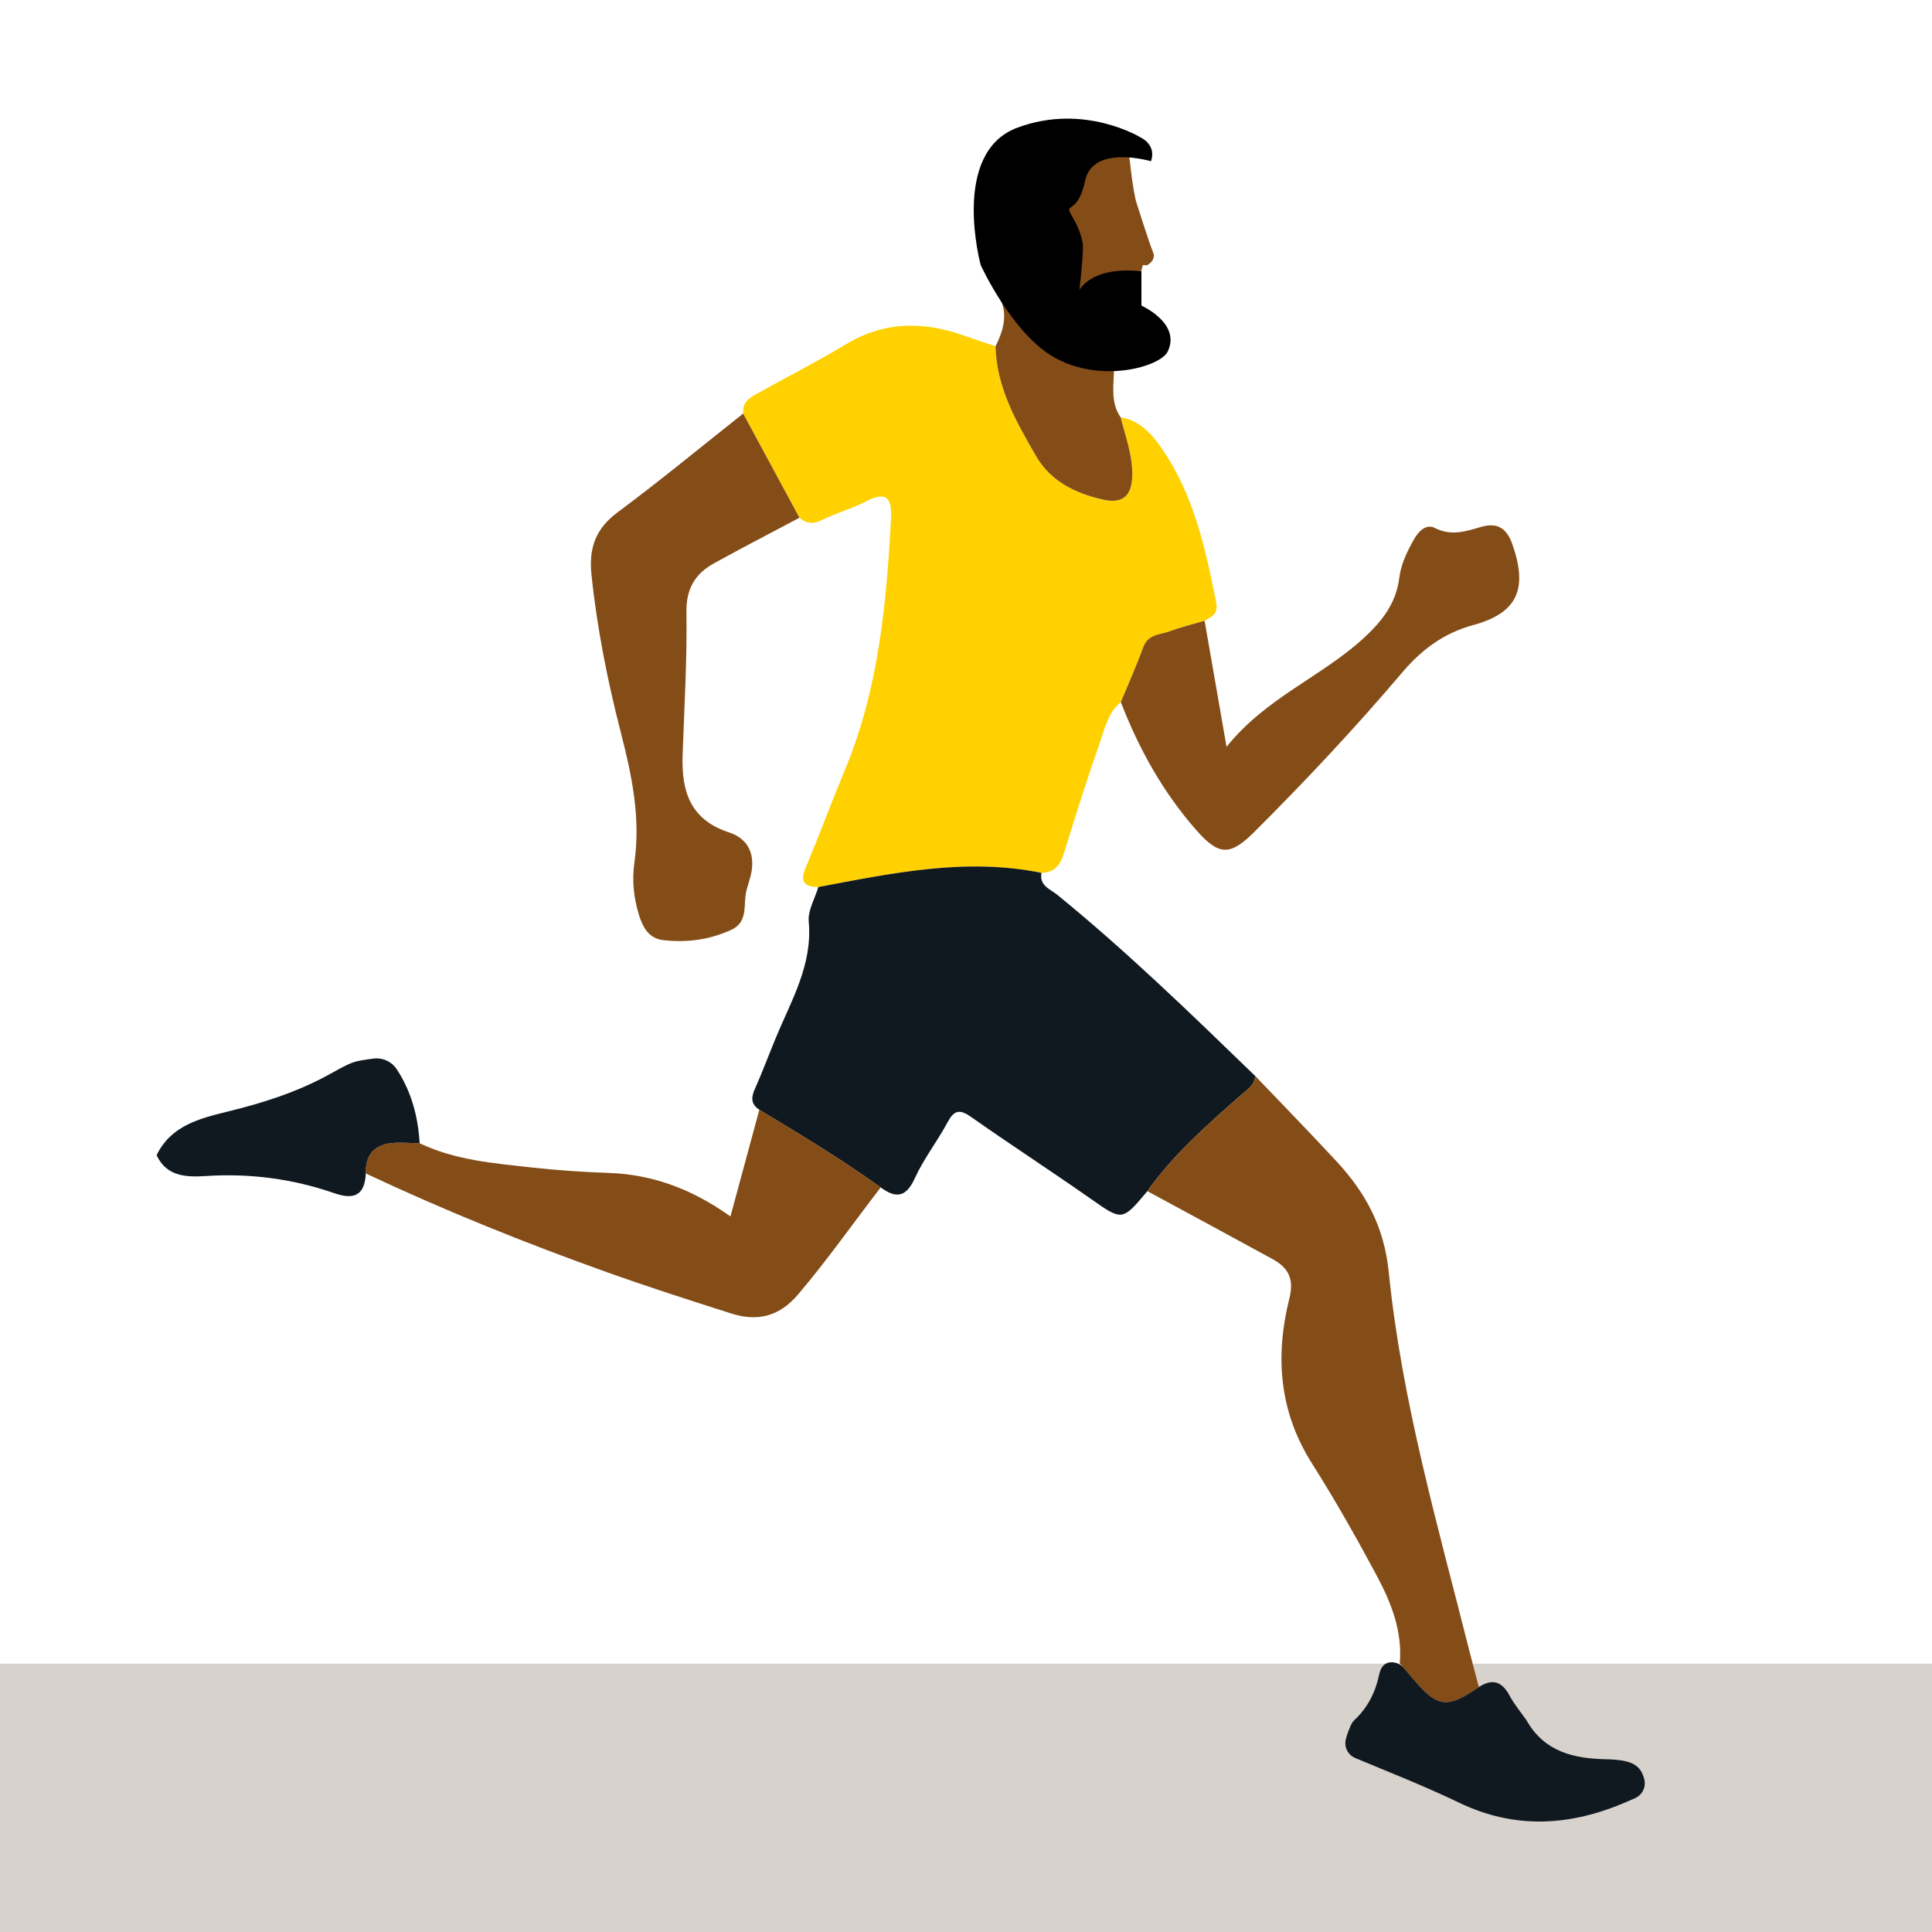
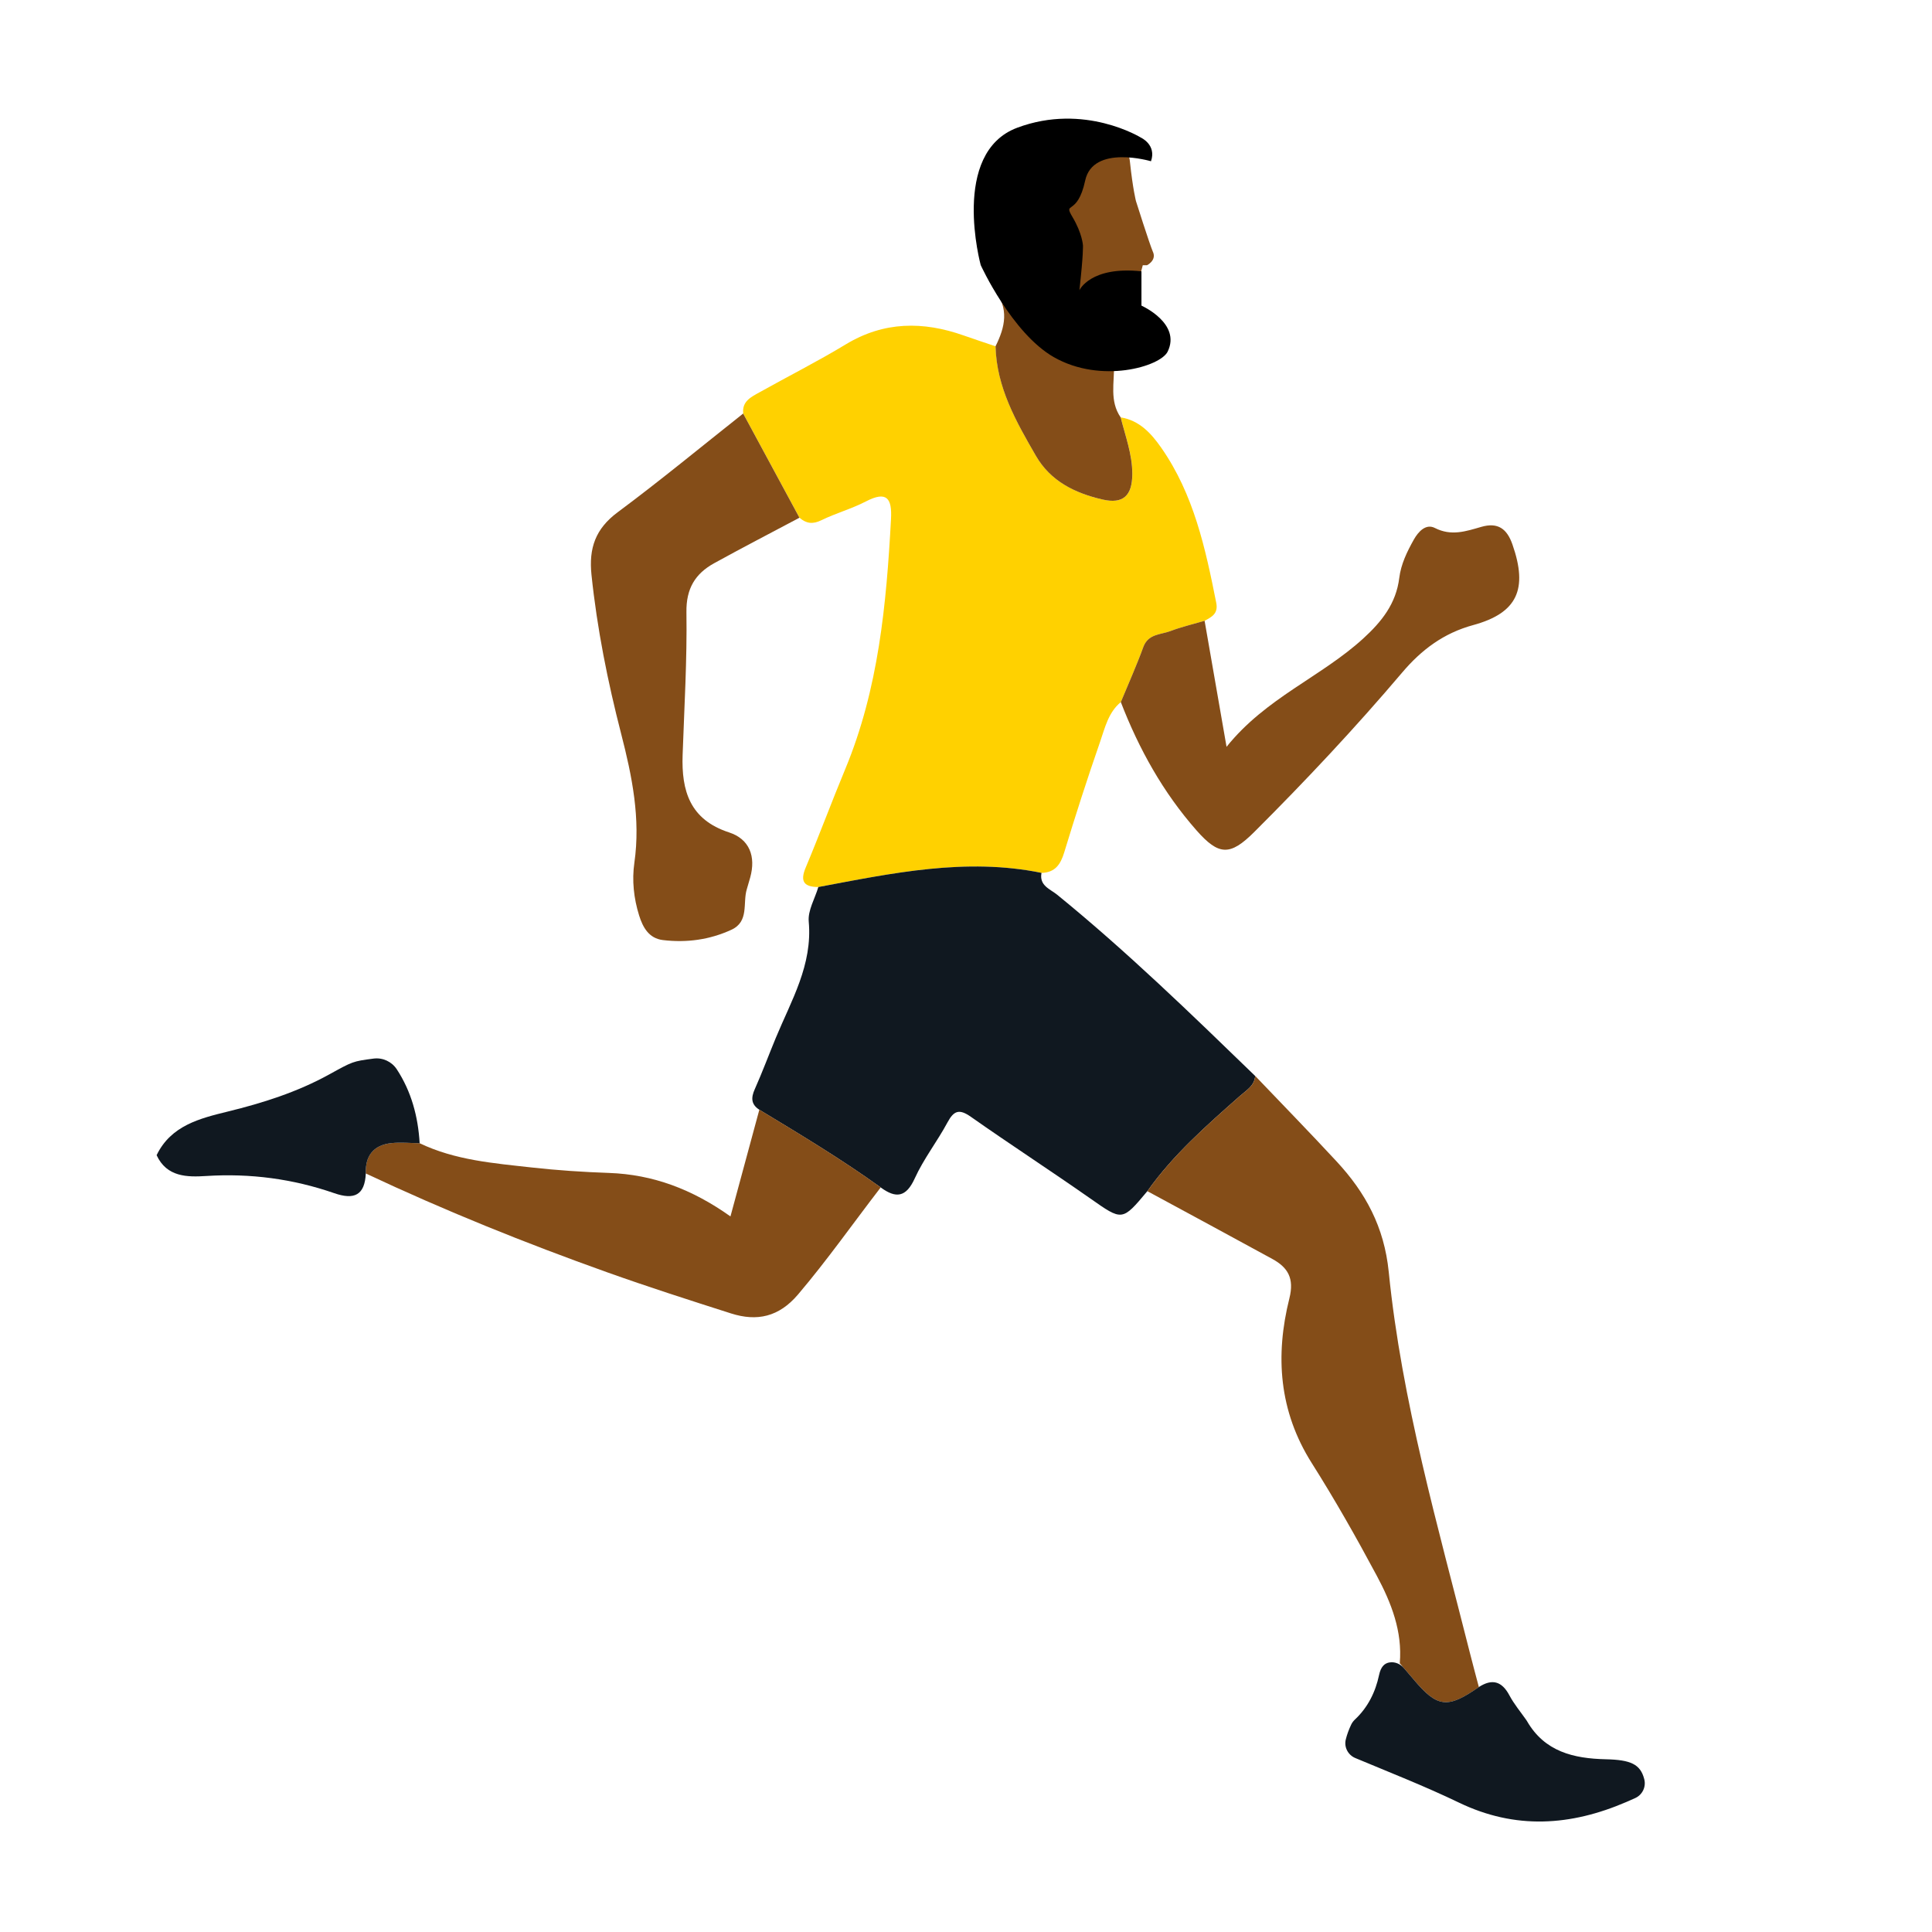
<svg xmlns="http://www.w3.org/2000/svg" viewBox="0 0 1080 1080">
  <defs>
    <style>
      .cls-1, .cls-2, .cls-3, .cls-4, .cls-5 {
        stroke-width: 0px;
      }

      .cls-2 {
        fill: #844d18;
      }

      .cls-3 {
        fill: #101820;
      }

      .cls-4 {
        fill: #d7d2cb;
      }

      .cls-5 {
        fill: #ffd100;
      }
    </style>
  </defs>
-   <rect class="cls-4" y="930" width="1080" height="150" />
  <path class="cls-5" d="M626.45,233.31c10.52,1.69,17.1,8.97,22.68,16.96,18.19,26.04,24.73,56.29,30.76,86.72,1.2,6.05-2.52,7.88-6.5,10.04-6.37,1.87-12.89,3.38-19.08,5.73-5.48,2.09-12.47,1.49-15.2,8.99-3.79,10.38-8.32,20.48-12.54,30.7-7.03,5.79-8.91,14.44-11.65,22.34-7.1,20.42-13.72,41.01-20.01,61.69-2.07,6.82-5.14,11.28-12.68,11.46-42.3-8.64-83.49.17-124.74,7.91-7.83-.04-10.46-2.88-7.11-10.85,7.66-18.23,14.52-36.8,22.11-55.06,18.62-44.79,23.01-92.12,25.59-139.82.62-11.48-2.27-15.94-14.07-9.8-7.94,4.13-16.78,6.53-24.83,10.48-4.83,2.37-8.48,1.9-12.25-1.38-10.49-19.41-20.98-38.82-31.46-58.23-.79-6.88,4.45-9.29,9.1-11.89,16.04-8.97,32.49-17.27,48.2-26.78,21.35-12.92,43.22-13,65.94-4.99,5.92,2.09,11.88,4.05,17.83,6.06.56,22.96,11.52,42.1,22.55,61.2,8.28,14.34,21.99,20.91,37.23,24.44,11.55,2.68,16.66-2.09,16.67-14.37,0-10.93-3.89-21.12-6.51-31.54Z" />
  <path class="cls-3" d="M457.47,495.85c41.26-7.74,82.45-16.56,124.74-7.91-1.39,7.15,4.88,9.06,8.78,12.24,38.85,31.63,74.73,66.5,110.67,101.3-.47,5.57-4.86,7.92-8.55,11.19-18.58,16.43-37.26,32.8-51.75,53.22-14.16,16.92-13.96,16.62-32,3.98-22.03-15.43-44.61-30.09-66.62-45.56-6.44-4.53-9.49-3.59-13.08,3.11-5.71,10.65-13.33,20.35-18.3,31.29-4.88,10.75-10.59,11.27-19.04,5.08-21.83-15.7-44.86-29.54-67.84-43.44-4.65-2.99-4.71-6.67-2.56-11.49,4.21-9.43,7.81-19.13,11.76-28.68,8.67-20.94,20.61-40.76,18.41-65.04-.56-6.21,3.46-12.84,5.37-19.28Z" />
  <path class="cls-2" d="M641.37,665.87c14.48-20.42,33.17-36.79,51.75-53.22,3.69-3.26,8.08-5.62,8.55-11.19,15.18,15.91,30.55,31.65,45.49,47.78,16.18,17.46,26.62,36.56,29.16,61.81,7.26,72.31,27.53,142.16,45.23,212.43,1.65,6.55,3.42,13.07,5.14,19.6-17.43,12.18-23.17,11.53-36.3-4.06-2.61-3.1-5.27-6.15-7.91-9.22,1.54-17.81-4.74-33.8-12.81-48.88-11.43-21.38-23.41-42.53-36.37-63.01-18.37-29.03-20.55-60.04-12.53-92.11,2.81-11.2-.8-17.26-9.54-22.04-23.23-12.72-46.57-25.27-69.86-37.89Z" />
  <path class="cls-2" d="M415.44,231.18c10.49,19.41,20.97,38.82,31.46,58.23-15.9,8.46-31.9,16.73-47.68,25.43-10.62,5.86-15.7,14.19-15.5,27.4.4,26.56-1.2,53.16-2.13,79.74-.71,20.11,4.06,36.21,25.96,43.34,11.44,3.73,15.09,13.44,11.81,25.23-.6,2.17-1.22,4.33-1.88,6.48-2.4,7.76,1.43,18.07-8.62,22.71-12.15,5.6-25.09,7.36-38.32,5.76-7.78-.94-11.17-7.04-13.27-13.75-3-9.59-4.07-19.61-2.66-29.44,3.54-24.72-1.26-48.35-7.37-72.05-7.54-29.25-13.46-58.8-16.6-88.93-1.55-14.9,2.2-25.75,14.65-34.99,23.87-17.73,46.82-36.71,70.15-55.17Z" />
  <path class="cls-2" d="M424.49,620.33c22.98,13.9,46.01,27.74,67.84,43.44-15.4,19.97-29.88,40.62-46.26,59.89-10.63,12.5-22.86,15.2-37.44,10.55-23.16-7.39-46.32-14.82-69.22-22.99-45.81-16.35-90.9-34.52-134.93-55.24-.38-10,4.42-15.91,14.31-16.97,5.2-.56,10.52,0,15.78.05,19.84,9.52,41.43,11.2,62.78,13.58,14.29,1.59,28.69,2.54,43.06,3.04,24.56.86,46.5,9.08,67.92,24.31,5.66-20.91,10.9-40.29,16.15-59.66Z" />
  <path class="cls-3" d="M776.95,929.29c2.92-.41,5.83.87,7.76,3.1s3.8,4.4,5.67,6.62c13.13,15.59,18.87,16.24,36.3,4.06,7.44-4.79,12.86-3.3,17.1,4.67,2.61,4.9,6.26,9.24,9.47,13.82.14.2.28.42.4.64,9.84,16.99,25.95,20.83,44.02,21.24,13.92.32,19.34,2.74,21.49,11.18,1.09,4.26-1.05,8.69-5.06,10.51-1.62.73-3.25,1.46-4.88,2.16-31.17,13.44-62.11,15.58-93.68.37-18.92-9.11-38.53-16.79-57.93-24.91-4.04-1.69-6.36-6.07-5.32-10.33.7-2.86,1.74-5.63,3.02-8.33.52-1.1,1.26-2.07,2.15-2.91,7.19-6.74,11.43-15.3,13.44-24.8.99-4.71,3.07-6.69,6.04-7.11Z" />
  <path class="cls-2" d="M626.45,233.31c2.62,10.42,6.51,20.61,6.51,31.54,0,12.28-5.11,17.04-16.67,14.37-15.25-3.53-28.95-10.1-37.23-24.44-11.03-19.09-21.99-38.24-22.55-61.2,5.38-10.86,7.74-21.02-.86-32.19-4.71-6.11-6.26-14.69-6.16-22.93,8.45.08,16.73.2,13.34-12.57-.83-3.14.88-6.19,4.01-7.87,3.93-2.11,6.88-.02,9.64,2.48,6.53,5.94,11.27,12.71,10.93,22.14-.29,8.08.57,16.25-.35,24.24-3.1,27.09,8.68,37.97,35.66,37,.3,9.93-2.6,20.27,3.73,29.43Z" />
  <path class="cls-3" d="M234.58,639.06c-5.26-.05-10.58-.61-15.78-.05-9.89,1.07-14.69,6.97-14.31,16.97-.58,12.11-6.42,14.91-17.6,11.03-23.14-8.03-46.95-11.18-71.56-9.62-10.53.67-22.09.7-27.78-11.63,8.02-16.64,24.3-20.59,39.81-24.4,19.7-4.83,38.69-10.85,56.52-20.66,13.36-7.36,13.22-7.4,24.94-8.94,5.11-.67,10.18,1.69,13,6,8.09,12.36,11.88,26.29,12.77,41.29Z" />
  <path class="cls-2" d="M626.56,392.45c4.22-10.22,8.76-20.32,12.54-30.7,2.74-7.51,9.72-6.91,15.2-8.99,6.19-2.35,12.71-3.86,19.08-5.73,3.91,22.46,7.83,44.93,12.27,70.45,21.96-27.4,52.86-39.05,76.39-60.53,10.33-9.43,18.39-19.51,20.16-33.89.94-7.64,4.33-14.63,8.09-21.34,2.6-4.65,6.84-9.12,11.81-6.58,9.2,4.71,17.44,1.83,25.96-.62,9.32-2.69,14.35,1.1,17.4,9.83,8.73,24.93,2.84,38.32-21.96,45.08-16.5,4.5-28.87,13.78-39.65,26.49-26.25,30.95-54.01,60.53-82.74,89.19-13.5,13.47-19.81,13.2-32.25-.92-18.68-21.2-32.19-45.48-42.32-71.73Z" />
  <path class="cls-2" d="M644.53,140.9c-2.01-4.69-9.53-28.52-9.53-28.52,0,0-1.73-6.62-3.35-21.82-2.3-27.86-76.69-20.03-80.6,15.2-1.98,17.79-.95,31.58,1.62,43.47,5.76,5.76,11.52,11.52,17.28,17.28l41.33,41.33c1.69-1.69,3.37-3.37,5.06-5.06-.4-3.54-.52-7.38-.08-11.65,6.12-2.6,12.07-7.54,15.55-16.72l7.01-26.15h2.38s5.36-2.67,3.35-7.36Z" />
  <path id="Beard" class="cls-1" d="M638.08,170.86v-19.19c-28.52-3.04-34.69,10.58-34.69,10.58,2.31-20.47,1.99-25.1,1.99-25.1,0,0-.36-6.61-5.84-15.81-5.48-9.2,2.68,0,7.08-20.4,4.4-20.4,36.79-10.8,36.79-10.8,3.2-9.2-5.6-13.2-5.6-13.2,0,0-31.59-19.6-69.16-5.54-37.56,14.05-20.42,76.79-20.42,76.79,0,0,17.37,38.06,40.88,51.46,26.43,15.07,59.54,5.26,63.62-3.09,7.71-15.78-14.65-25.72-14.65-25.72Z" />
</svg>